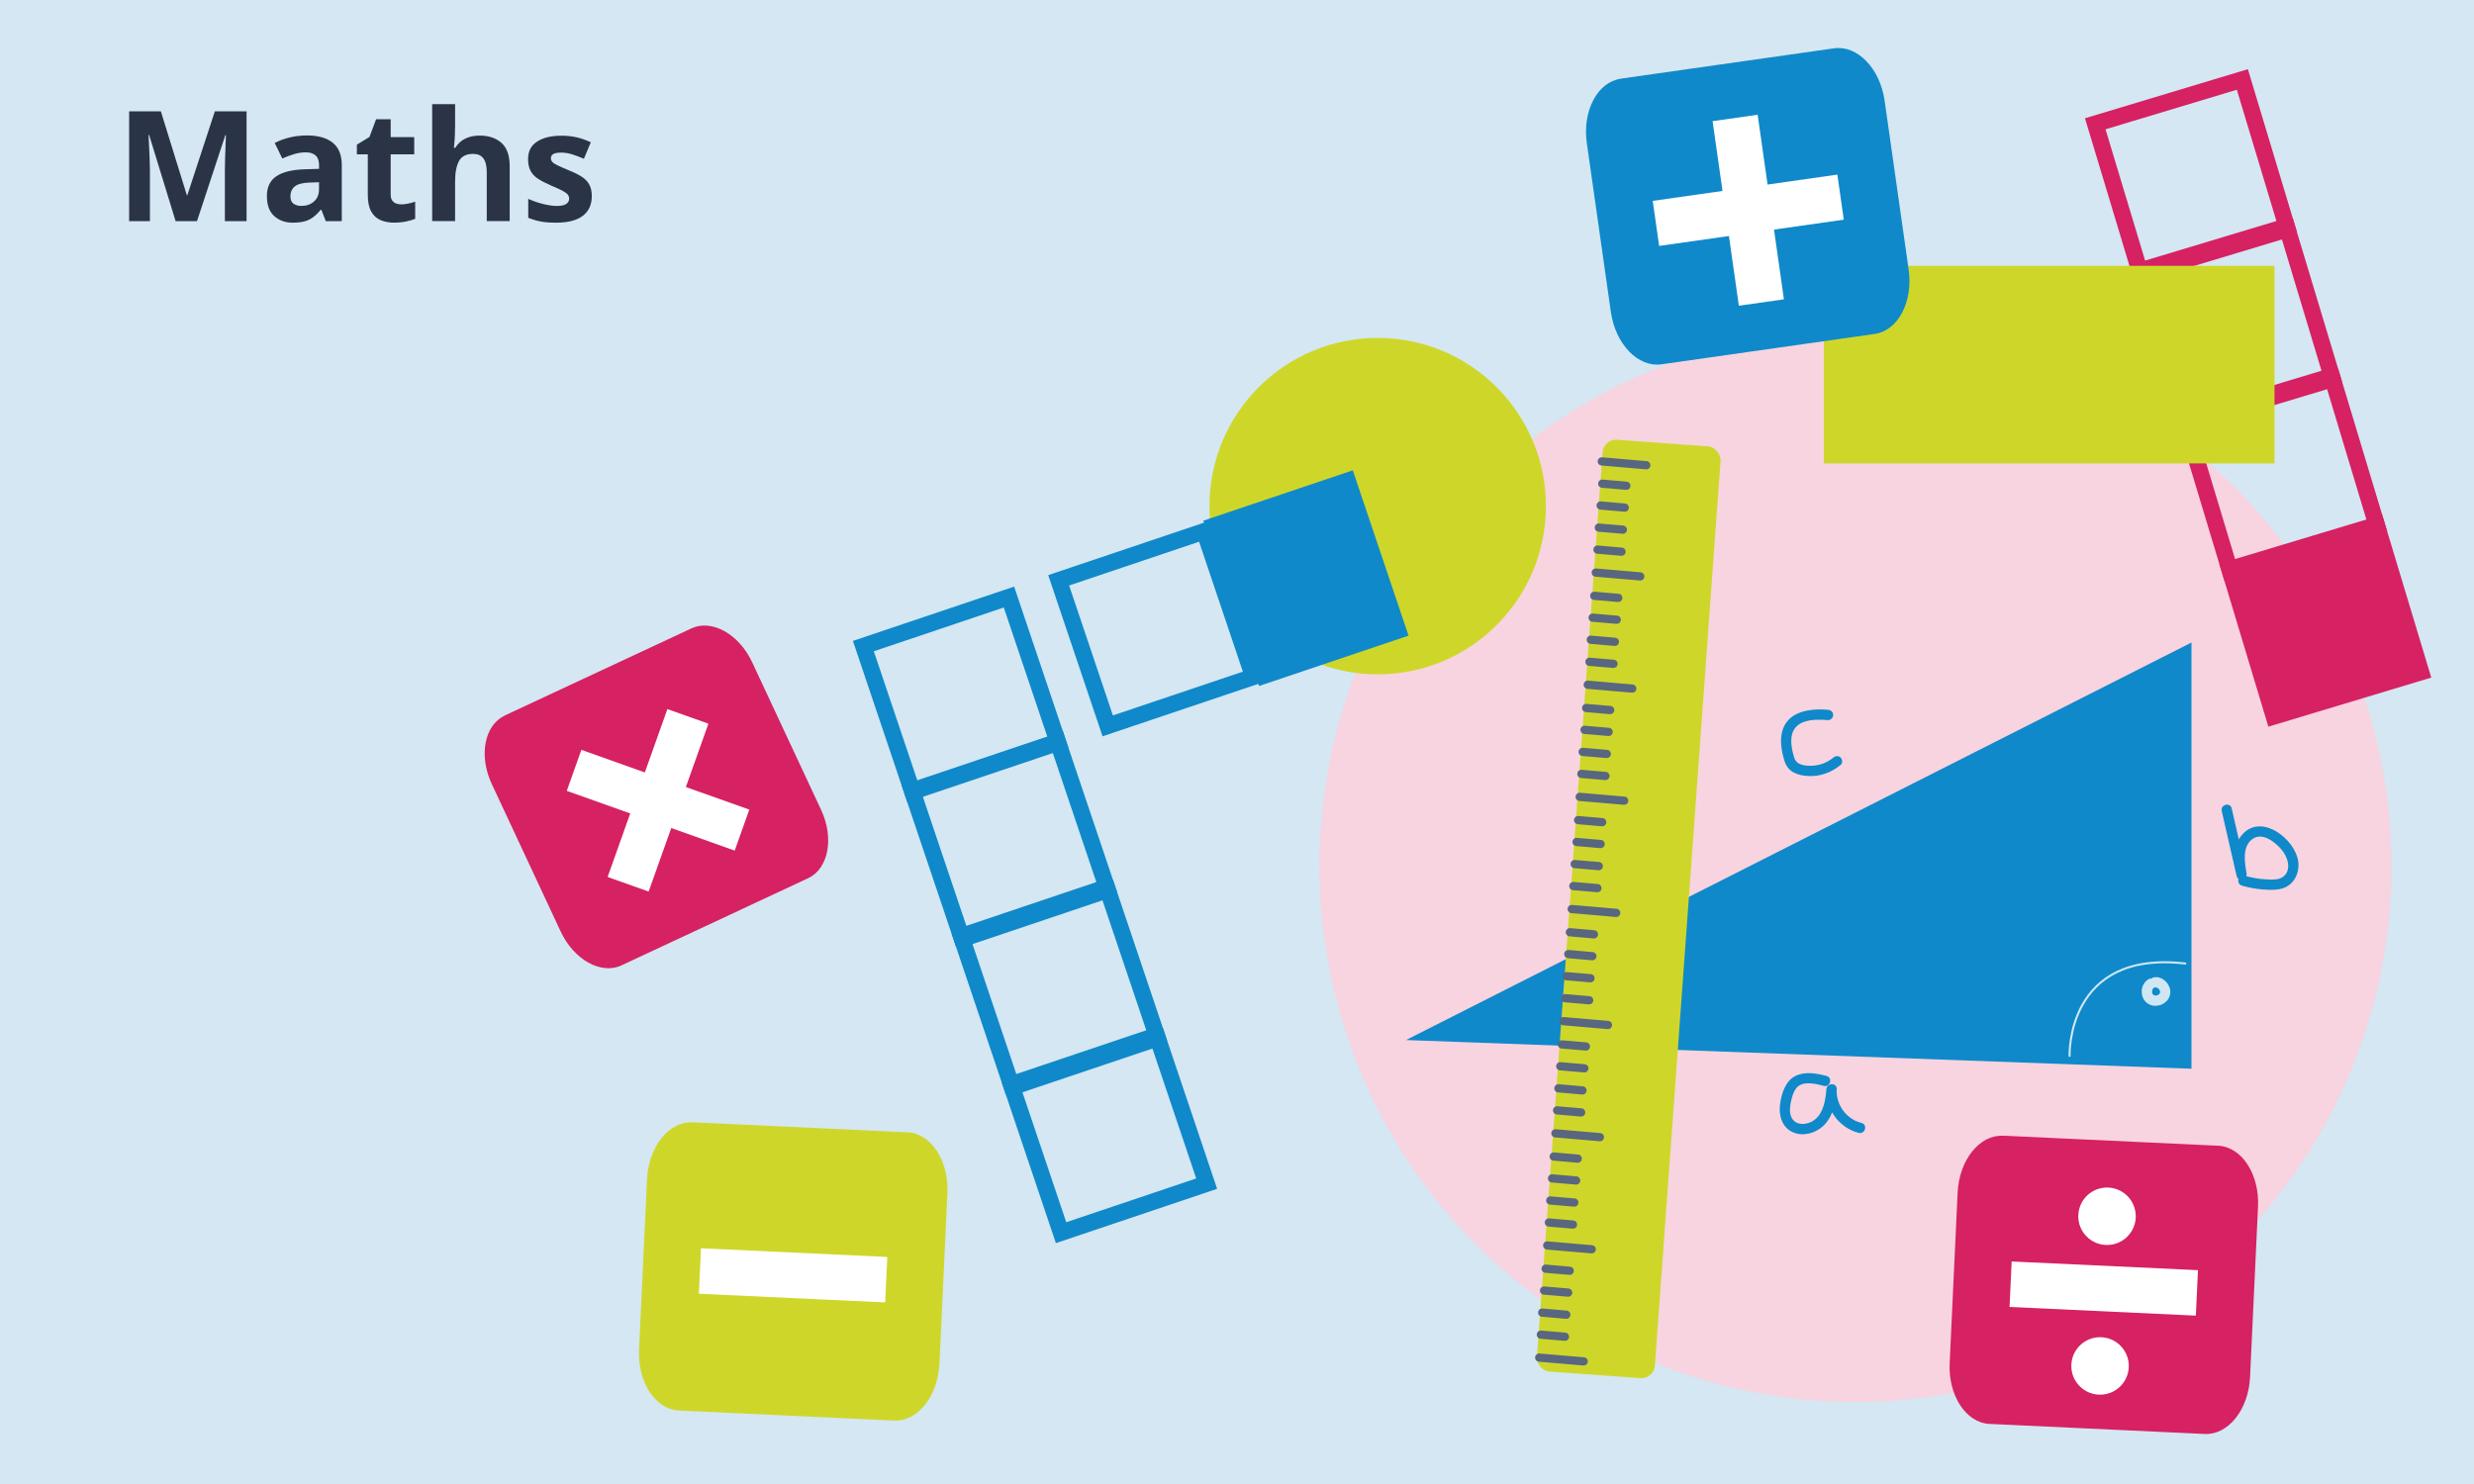
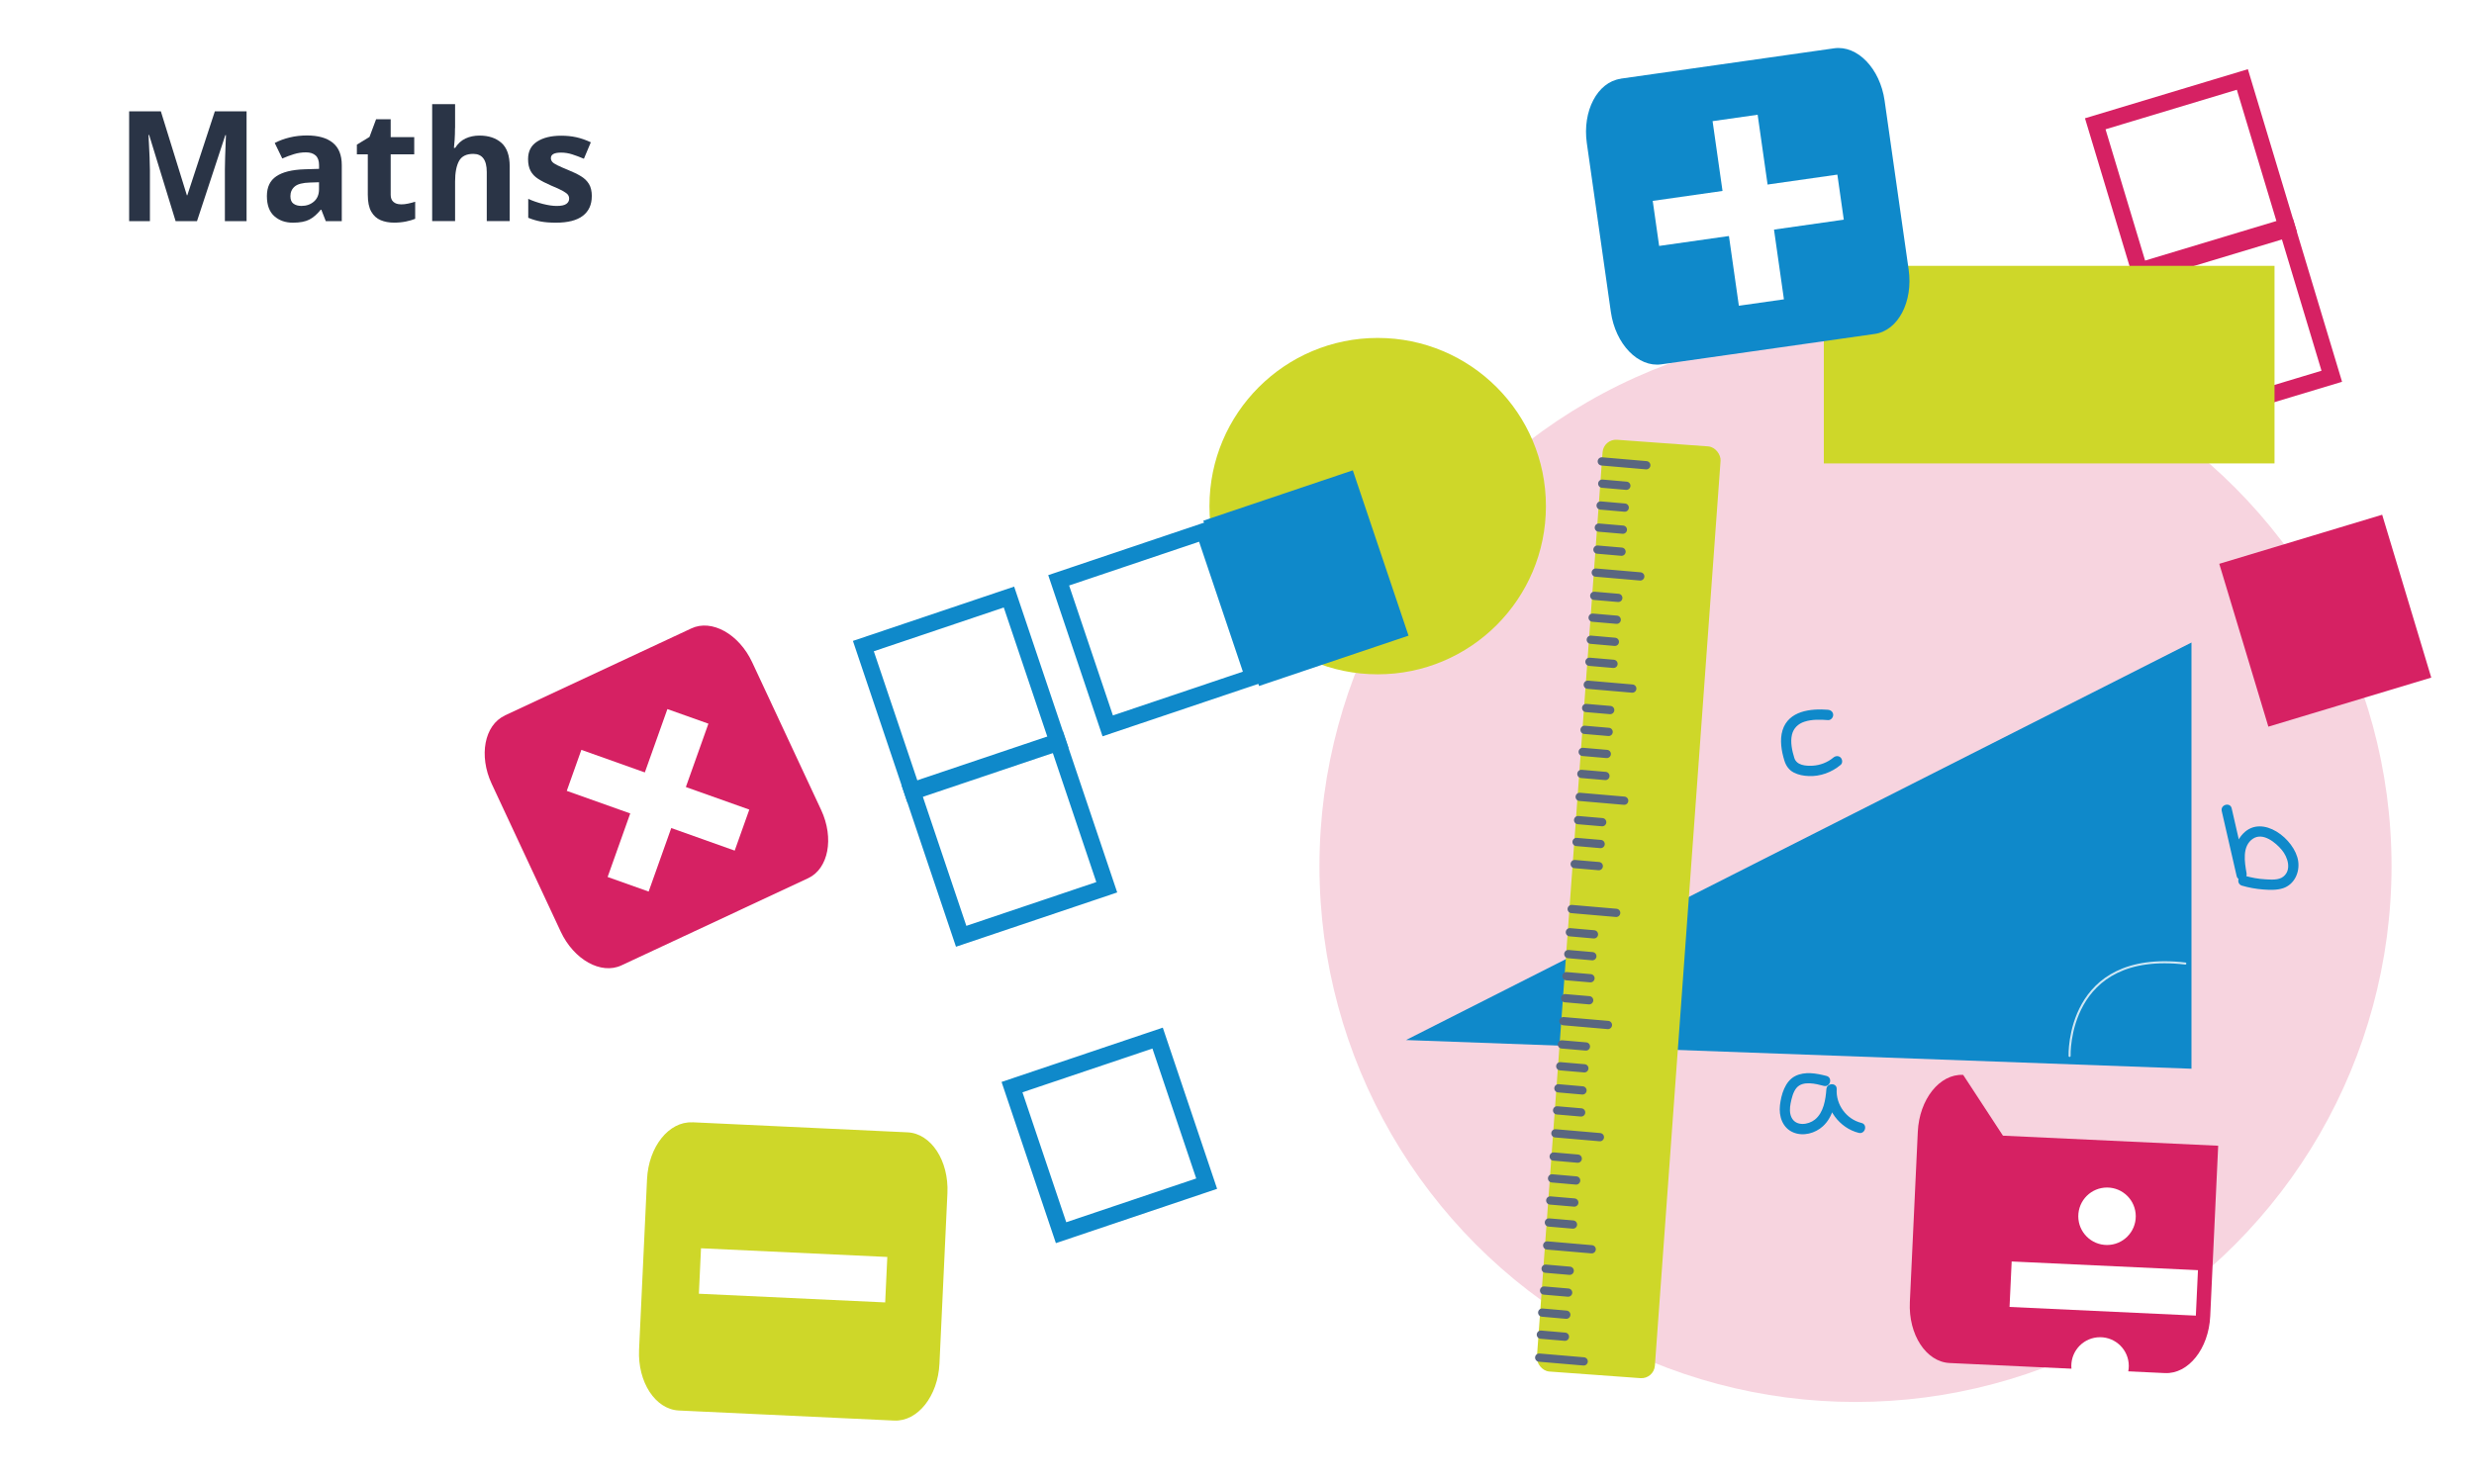
<svg xmlns="http://www.w3.org/2000/svg" width="600" height="360" viewBox="0 0 600 360">
  <defs>
    <style>
      .cls-1 {
        stroke: #596680;
        stroke-width: 2px;
      }

      .cls-1, .cls-2, .cls-3, .cls-4, .cls-5, .cls-6 {
        stroke-miterlimit: 10;
      }

      .cls-1, .cls-2, .cls-4, .cls-5 {
        fill: none;
      }

      .cls-1, .cls-5 {
        stroke-linecap: round;
      }

      .cls-7 {
        fill: #ced729;
      }

      .cls-8 {
        fill: #2a3446;
      }

      .cls-9 {
        fill: #fff;
      }

      .cls-10, .cls-3 {
        fill: #d62163;
      }

      .cls-11, .cls-6 {
        fill: #0f89ca;
      }

      .cls-12 {
        fill: #d4e7f2;
      }

      .cls-13 {
        fill: #f7d4df;
      }

      .cls-2, .cls-3 {
        stroke: #d62163;
      }

      .cls-2, .cls-3, .cls-4 {
        stroke-width: 4px;
      }

      .cls-14 {
        fill: #cfe7f4;
      }

      .cls-4, .cls-6 {
        stroke: #0f89ca;
      }

      .cls-5 {
        stroke: #cfe7f4;
        stroke-width: .5px;
      }
    </style>
  </defs>
  <g id="grouped_ks2" data-name="grouped ks2">
-     <rect class="cls-12" x="-2.27" y="-2.44" width="606.03" height="365.64" />
    <g>
      <path class="cls-8" d="M42.59,53.64l-6.42-20.9h-.15c.02.5.06,1.24.11,2.24.05,1,.1,2.06.15,3.19.05,1.13.08,2.16.08,3.08v12.39h-5.04v-26.64h7.69l6.31,20.37h.11l6.68-20.37h7.69v26.64h-5.26v-12.61c0-.85.02-1.82.06-2.91.04-1.09.07-2.13.11-3.12.04-.98.07-1.72.09-2.22h-.15l-6.87,20.86h-5.19Z" />
      <path class="cls-8" d="M74.42,32.86c2.74,0,4.83.59,6.29,1.77,1.46,1.18,2.18,2.99,2.18,5.43v13.58h-3.88l-1.08-2.76h-.15c-.87,1.09-1.79,1.89-2.76,2.39-.97.5-2.3.75-3.99.75-1.82,0-3.32-.53-4.51-1.59-1.19-1.06-1.79-2.68-1.79-4.87s.76-3.76,2.28-4.79c1.52-1.03,3.79-1.6,6.83-1.7l3.54-.11v-.9c0-1.07-.28-1.85-.84-2.35-.56-.5-1.34-.75-2.33-.75s-1.97.14-2.91.43c-.95.29-1.89.64-2.84,1.06l-1.83-3.77c1.09-.57,2.31-1.02,3.64-1.34,1.33-.32,2.72-.48,4.16-.48ZM75.2,44.28c-1.79.05-3.04.37-3.73.97-.7.6-1.04,1.38-1.04,2.35,0,.85.25,1.45.75,1.81.5.36,1.14.54,1.94.54,1.19,0,2.2-.35,3.02-1.06.82-.71,1.23-1.71,1.23-3v-1.68l-2.16.07Z" />
      <path class="cls-8" d="M97.18,49.58c.62,0,1.22-.06,1.79-.19.57-.12,1.14-.27,1.72-.45v4.14c-.6.25-1.34.47-2.22.65s-1.85.28-2.89.28c-1.22,0-2.31-.2-3.26-.6-.96-.4-1.72-1.09-2.28-2.07-.56-.98-.84-2.34-.84-4.09v-9.81h-2.65v-2.35l3.06-1.87,1.6-4.29h3.54v4.33h5.71v4.18h-5.71v9.81c0,.77.22,1.35.67,1.73.45.39,1.03.58,1.75.58Z" />
      <path class="cls-8" d="M110.35,31.07c0,1-.03,1.95-.09,2.87-.06.92-.12,1.57-.17,1.94h.3c.65-1.04,1.48-1.8,2.5-2.28,1.02-.47,2.15-.71,3.4-.71,2.21,0,3.99.59,5.32,1.77,1.33,1.18,2,3.08,2,5.69v13.28h-5.56v-11.9c0-2.94-1.1-4.4-3.28-4.4-1.67,0-2.82.58-3.45,1.73-.63,1.16-.95,2.82-.95,4.98v9.59h-5.56v-28.36h5.56v5.78Z" />
      <path class="cls-8" d="M143.52,47.6c0,2.07-.73,3.65-2.18,4.76s-3.63,1.66-6.51,1.66c-1.42,0-2.64-.09-3.66-.28-1.02-.19-2.04-.49-3.06-.91v-4.59c1.09.5,2.28.91,3.54,1.23,1.27.32,2.39.49,3.36.49,1.09,0,1.87-.16,2.33-.49.46-.32.69-.75.69-1.27,0-.35-.09-.66-.28-.93-.19-.27-.59-.58-1.21-.93-.62-.35-1.59-.8-2.91-1.34-1.27-.55-2.31-1.09-3.13-1.62-.82-.53-1.43-1.18-1.83-1.94-.4-.76-.6-1.71-.6-2.85,0-1.89.73-3.31,2.2-4.25,1.47-.95,3.42-1.42,5.86-1.42,1.27,0,2.47.12,3.62.37,1.14.25,2.33.66,3.54,1.23l-1.68,3.99c-1-.42-1.94-.78-2.83-1.06-.9-.29-1.8-.43-2.72-.43-1.64,0-2.46.45-2.46,1.34,0,.32.11.62.32.88s.62.54,1.23.84,1.51.7,2.71,1.19c1.17.47,2.18.96,3.02,1.47.85.51,1.5,1.14,1.96,1.9.46.76.69,1.75.69,2.97Z" />
    </g>
  </g>
  <g id="grouped_ks1" data-name="grouped ks1">
    <g>
      <circle class="cls-13" cx="450" cy="210.1" r="130" />
      <g>
        <rect class="cls-3" x="545.3" y="131.94" width="37.26" height="37.26" transform="translate(1147.32 132.03) rotate(163.23)" />
-         <rect class="cls-2" x="534.62" y="96.5" width="37.26" height="37.26" transform="translate(1116.19 65.74) rotate(163.23)" />
        <rect class="cls-2" x="523.68" y="60.18" width="37.26" height="37.26" transform="translate(1084.28 -2.2) rotate(163.23)" />
        <rect class="cls-2" x="512.73" y="23.86" width="37.26" height="37.26" transform="translate(1052.38 -70.14) rotate(163.23)" />
      </g>
      <circle class="cls-7" cx="334.12" cy="122.78" r="40.8" />
      <rect class="cls-7" x="442.32" y="64.49" width="109.3" height="47.93" />
      <g>
        <path class="cls-7" d="M167.91,272.25l52.2,2.44c5.7.27,10.03,6.88,9.66,14.77l-1.93,41.35c-.37,7.88-5.29,14.07-10.99,13.8l-52.21-2.44c-5.7-.27-10.02-6.88-9.65-14.77l1.93-41.33c.37-7.88,5.29-14.07,10.99-13.8v-.02Z" />
        <rect class="cls-9" x="169.71" y="303.87" width="45.23" height="11.04" transform="translate(14.64 -8.63) rotate(2.67)" />
      </g>
      <g>
        <path class="cls-11" d="M393.07,19.08l51.74-7.36c5.65-.8,11.14,4.89,12.25,12.7l5.83,40.98c1.11,7.81-2.57,14.81-8.22,15.61l-51.75,7.37c-5.65.8-11.13-4.89-12.25-12.7l-5.83-40.96c-1.11-7.81,2.57-14.81,8.21-15.61v-.02Z" />
        <rect class="cls-9" x="401.38" y="45.48" width="45.23" height="11.04" transform="translate(-2.96 60.26) rotate(-8.1)" />
        <rect class="cls-9" x="401.38" y="45.48" width="45.23" height="11.04" transform="translate(414.74 -375.95) rotate(81.9)" />
      </g>
      <g>
        <path class="cls-10" d="M122.42,173.57l45.26-21.13c4.94-2.31,11.54,1.37,14.73,8.2l16.74,35.85c3.19,6.84,1.77,14.26-3.17,16.56l-45.27,21.14c-4.94,2.31-11.54-1.37-14.73-8.21l-16.73-35.83c-3.19-6.84-1.77-14.25,3.17-16.56v-.02Z" />
        <rect class="cls-9" x="137.96" y="188.85" width="43.23" height="10.56" transform="translate(74.34 -42.27) rotate(19.59)" />
        <rect class="cls-9" x="137.96" y="188.85" width="43.23" height="10.56" transform="translate(395.98 108.9) rotate(109.59)" />
      </g>
      <g>
-         <path class="cls-10" d="M485.76,275.5l52.2,2.44c5.7.27,10.03,6.88,9.66,14.77l-1.93,41.35c-.37,7.88-5.29,14.07-10.99,13.8l-52.21-2.44c-5.7-.27-10.02-6.88-9.65-14.77l1.93-41.33c.37-7.88,5.29-14.07,10.99-13.8v-.02Z" />
+         <path class="cls-10" d="M485.76,275.5l52.2,2.44l-1.93,41.35c-.37,7.88-5.29,14.07-10.99,13.8l-52.21-2.44c-5.7-.27-10.02-6.88-9.65-14.77l1.93-41.33c.37-7.88,5.29-14.07,10.99-13.8v-.02Z" />
        <rect class="cls-9" x="487.57" y="307.1" width="45.23" height="11.04" transform="translate(15.14 -23.46) rotate(2.67)" />
        <circle class="cls-9" cx="511" cy="295.05" r="6.97" />
        <circle class="cls-9" cx="509.31" cy="331.36" r="6.97" />
      </g>
      <g>
        <polygon class="cls-11" points="531.48 155.87 340.99 252.3 531.48 259.26 531.48 155.87" />
        <path class="cls-5" d="M501.92,256.15s-.91-25.8,28.07-22.41" />
        <path class="cls-11" d="M442.97,261.01c-2.43-.63-5.27-1.16-7.61.04-2.47,1.27-3.38,4.5-3.68,7.06-.31,2.65.6,5.5,3.23,6.6,2.41,1.01,5.31.22,7.19-1.5,2.47-2.26,3.11-5.82,3.35-8.99h-2.5c-.28,4.82,3.16,9.44,7.84,10.6,1.56.38,2.23-2.03.66-2.41-3.66-.9-6.23-4.43-6.01-8.19.09-1.61-2.38-1.59-2.5,0-.19,2.54-.66,5.68-2.79,7.38-1.63,1.3-4.61,1.68-5.67-.53-.5-1.04-.43-2.29-.22-3.39.25-1.24.61-2.82,1.46-3.8,1.54-1.78,4.66-.97,6.59-.46,1.56.41,2.22-2.01.66-2.41h0Z" />
        <path class="cls-11" d="M538.82,196.75c1.2,5.25,2.4,10.49,3.61,15.74.36,1.59,2.69.9,2.41-.66-.47-2.66-1.14-6.56,1.53-8.36,2.44-1.64,5.53.92,7.03,2.73,1.42,1.7,2.45,4.81.34,6.47-1.14.9-3.01.71-4.36.64-1.7-.09-3.35-.4-4.98-.87s-2.21,1.96-.66,2.41c1.68.49,3.4.8,5.14.93,1.58.12,3.35.19,4.87-.33,2.73-.94,4.03-3.89,3.6-6.62-.83-5.25-8.62-11.41-13.3-6.66-2.74,2.78-2.25,6.82-1.62,10.32l2.41-.66c-1.2-5.25-2.4-10.49-3.61-15.74-.36-1.57-2.77-.9-2.41.66h0Z" />
        <path class="cls-11" d="M443.35,172.18c-4.22-.33-9.58.23-11.05,4.98-.72,2.33-.25,5.08.46,7.37.38,1.22,1.09,2.26,2.24,2.86s2.4.82,3.65.87c2.83.12,5.58-.9,7.75-2.71.52-.43.45-1.32,0-1.77-.51-.51-1.25-.43-1.77,0-1.4,1.17-3.21,1.87-5.03,1.97-1.63.09-3.88-.07-4.44-1.89-.54-1.73-1-3.83-.57-5.63.37-1.58,1.5-2.66,3.02-3.15,1.84-.6,3.82-.54,5.73-.39.67.05,1.25-.61,1.25-1.25,0-.72-.57-1.2-1.25-1.25h0Z" />
-         <path class="cls-14" d="M520.99,237.57c-1.05.7-1.68,1.95-1.57,3.21.05.62.2,1.24.56,1.76.42.62.97,1.04,1.67,1.29.59.22,1.24.2,1.86.09s1.17-.42,1.66-.81c1.03-.81,1.45-2.28,1.02-3.51-.51-1.46-1.95-2.7-3.57-2.55-.34.03-.64.12-.88.37-.22.22-.38.57-.37.88.03.63.55,1.31,1.25,1.25.15-.01.29-.01.44,0l-.33-.04c.2.03.39.08.57.16l-.3-.13c.13.06.26.13.38.21.03.02.06.05.09.06-.01,0-.24-.2-.12-.09.06.06.12.11.18.17.05.05.1.11.15.16.09.11-.17-.24-.09-.12.02.03.04.06.06.09.09.13.16.27.22.41l-.13-.3c.07.19.13.38.16.58l-.04-.33c.02.18.02.36,0,.54l.04-.33c-.02.15-.07.3-.12.45l.13-.3c-.05.13-.12.24-.2.36-.12.19.2-.23.05-.06-.05.05-.1.11-.15.16-.04.04-.12.08-.15.13,0,0,.27-.19.14-.11-.03.02-.05.04-.08.05-.12.08-.25.15-.39.21l.3-.13c-.21.09-.43.15-.66.18l.33-.04c-.21.03-.42.03-.63,0l.33.04c-.19-.03-.38-.07-.56-.15l.3.13c-.12-.05-.23-.12-.34-.19-.17-.11.24.21.1.08-.05-.04-.1-.09-.14-.13-.08-.09-.18-.28.04.07-.03-.04-.06-.08-.08-.12-.07-.11-.13-.22-.18-.34l.13.3c-.08-.2-.13-.4-.16-.61l.04.33c-.03-.23-.03-.46,0-.68l-.04.33c.03-.23.09-.44.18-.66l-.13.3c.04-.09.08-.17.13-.26.02-.03.04-.07.06-.1.12-.2-.17.2-.08.1.06-.07.12-.13.18-.19.03-.03.09-.06.11-.1-.03.05-.28.21-.09.08.54-.36.83-1.12.45-1.71-.35-.54-1.13-.83-1.71-.45h0Z" />
      </g>
      <g>
        <rect class="cls-4" x="214.37" y="149.79" width="37.26" height="37.26" transform="translate(-41.59 83.23) rotate(-18.62)" />
        <rect class="cls-4" x="226.19" y="184.87" width="37.26" height="37.26" transform="translate(-52.17 88.85) rotate(-18.62)" />
-         <rect class="cls-4" x="238.31" y="220.82" width="37.26" height="37.26" transform="translate(-63.02 94.6) rotate(-18.62)" />
        <rect class="cls-4" x="250.42" y="256.77" width="37.26" height="37.26" transform="translate(-73.86 100.35) rotate(-18.62)" />
        <rect class="cls-4" x="261.73" y="133.83" width="37.26" height="37.26" transform="translate(-34.01 97.52) rotate(-18.62)" />
        <rect class="cls-6" x="298.09" y="119.57" width="37.26" height="41.32" transform="translate(-28.2 108.49) rotate(-18.62)" />
      </g>
      <g>
        <rect class="cls-7" x="380.66" y="107.18" width="28.69" height="226.63" rx="3.27" ry="3.27" transform="translate(16.99 -28) rotate(4.15)" />
        <line class="cls-1" x1="387.01" y1="138.9" x2="397.8" y2="139.83" />
        <line class="cls-1" x1="388.47" y1="111.93" x2="399.26" y2="112.86" />
        <line class="cls-1" x1="388.58" y1="117.33" x2="394.42" y2="117.84" />
        <line class="cls-1" x1="388.19" y1="122.63" x2="394.03" y2="123.14" />
        <line class="cls-1" x1="387.75" y1="127.99" x2="393.58" y2="128.49" />
        <line class="cls-1" x1="387.42" y1="133.33" x2="393.26" y2="133.83" />
        <line class="cls-1" x1="385.07" y1="166.11" x2="395.86" y2="167.04" />
        <line class="cls-1" x1="386.64" y1="144.54" x2="392.47" y2="145.04" />
        <line class="cls-1" x1="386.25" y1="149.84" x2="392.09" y2="150.34" />
        <line class="cls-1" x1="385.8" y1="155.19" x2="391.64" y2="155.7" />
        <line class="cls-1" x1="385.48" y1="160.54" x2="391.31" y2="161.04" />
        <line class="cls-1" x1="383.11" y1="193.31" x2="393.9" y2="194.24" />
        <line class="cls-1" x1="384.68" y1="171.75" x2="390.51" y2="172.25" />
        <line class="cls-1" x1="384.29" y1="177.05" x2="390.13" y2="177.55" />
        <line class="cls-1" x1="383.84" y1="182.4" x2="389.68" y2="182.9" />
        <line class="cls-1" x1="383.52" y1="187.74" x2="389.35" y2="188.24" />
        <line class="cls-1" x1="381.17" y1="220.52" x2="391.96" y2="221.45" />
        <line class="cls-1" x1="382.73" y1="198.95" x2="388.57" y2="199.45" />
        <line class="cls-1" x1="382.35" y1="204.25" x2="388.19" y2="204.75" />
        <line class="cls-1" x1="381.9" y1="209.61" x2="387.74" y2="210.11" />
-         <line class="cls-1" x1="381.57" y1="214.95" x2="387.41" y2="215.45" />
        <line class="cls-1" x1="379.17" y1="247.72" x2="389.96" y2="248.65" />
        <line class="cls-1" x1="380.73" y1="226.15" x2="386.57" y2="226.66" />
        <line class="cls-1" x1="380.35" y1="231.45" x2="386.18" y2="231.96" />
        <line class="cls-1" x1="379.9" y1="236.81" x2="385.73" y2="237.31" />
        <line class="cls-1" x1="379.57" y1="242.15" x2="385.41" y2="242.65" />
        <line class="cls-1" x1="377.22" y1="274.93" x2="388.01" y2="275.86" />
        <line class="cls-1" x1="378.79" y1="253.36" x2="384.62" y2="253.86" />
        <line class="cls-1" x1="378.4" y1="258.66" x2="384.24" y2="259.16" />
        <line class="cls-1" x1="377.95" y1="264.01" x2="383.79" y2="264.52" />
        <line class="cls-1" x1="377.63" y1="269.36" x2="383.46" y2="269.86" />
        <line class="cls-1" x1="375.23" y1="302.13" x2="386.02" y2="303.06" />
        <line class="cls-1" x1="376.8" y1="280.56" x2="382.64" y2="281.07" />
        <line class="cls-1" x1="376.41" y1="285.86" x2="382.25" y2="286.37" />
        <line class="cls-1" x1="375.97" y1="291.22" x2="381.8" y2="291.72" />
        <line class="cls-1" x1="375.64" y1="296.56" x2="381.48" y2="297.06" />
        <line class="cls-1" x1="373.29" y1="329.34" x2="384.08" y2="330.26" />
        <line class="cls-1" x1="374.85" y1="307.77" x2="380.69" y2="308.27" />
        <line class="cls-1" x1="374.47" y1="313.07" x2="380.31" y2="313.57" />
        <line class="cls-1" x1="374.02" y1="318.42" x2="379.86" y2="318.93" />
        <line class="cls-1" x1="373.69" y1="323.77" x2="379.53" y2="324.27" />
      </g>
    </g>
  </g>
</svg>